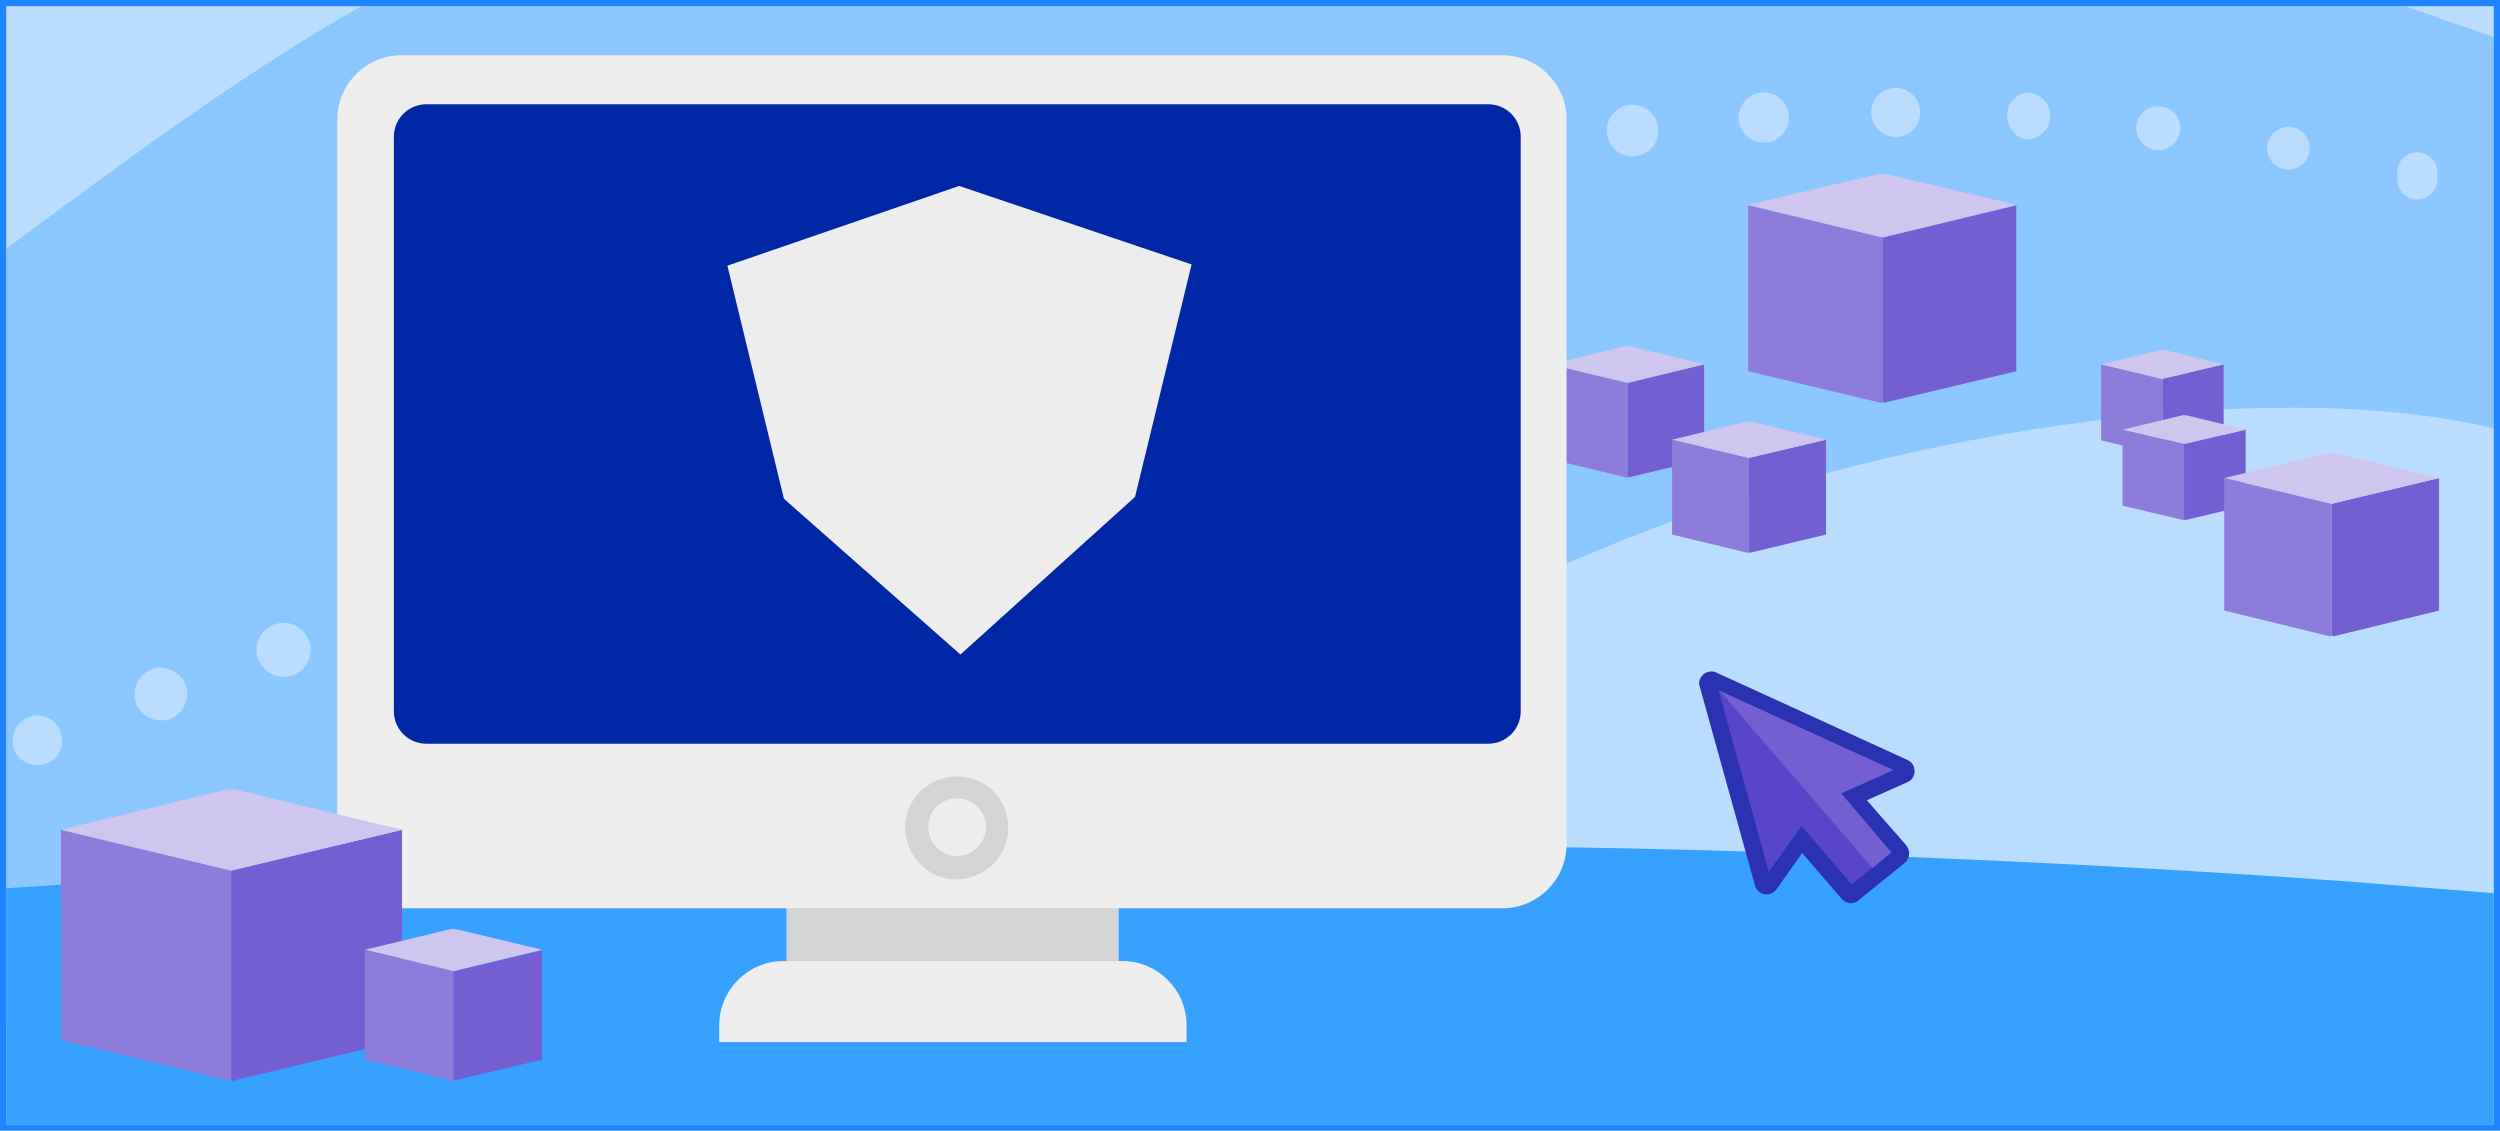
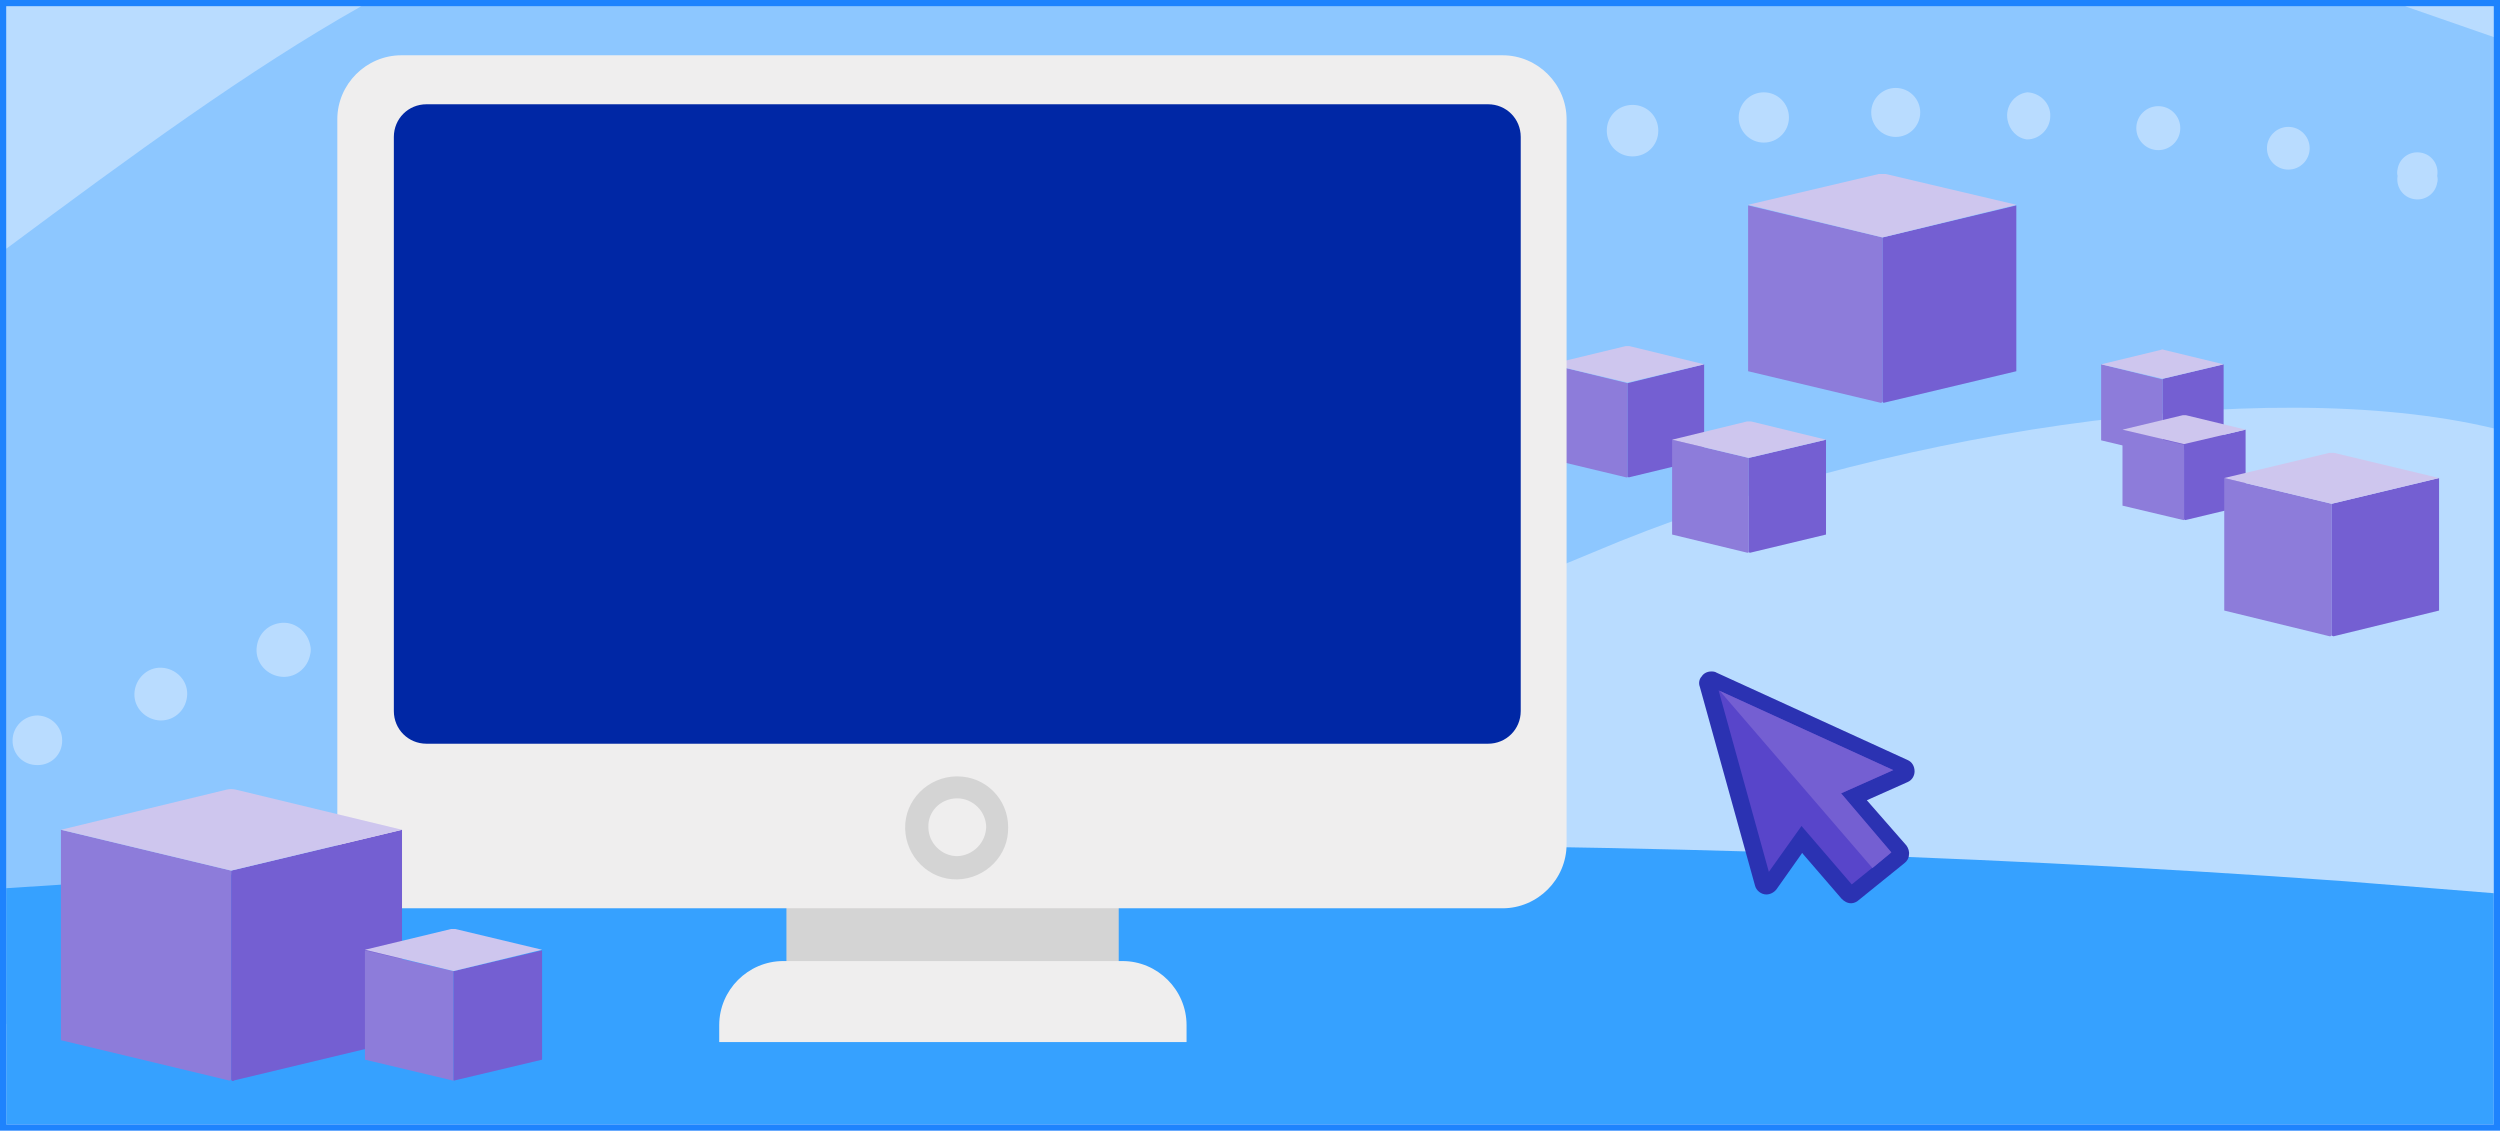
<svg xmlns="http://www.w3.org/2000/svg" baseProfile="basic" preserveAspectRatio="xMidYMax slice" viewBox="0 0 398 180">
  <path fill="#b9dcff" d="M1 1h396v178H1z" />
  <path fill="#8dc7ff" d="M397 5.9 382.9 1H57.5C39.6 11.1 20.9 24.8 1 39.6V163c114.5-23.6 213.4-58.6 252.7-75.1C298.2 69 360.4 59.4 397 68.2V5.9" />
  <path fill="#b9dcff" d="M264 20.8c0-2.3-1.8-4.1-4.1-4.1s-4.1 1.8-4.1 4.1 1.8 4.1 4.1 4.1 4.1-1.8 4.1-4.1" />
  <circle cx="159.5" cy="50.1" r="4.5" fill="#b9dcff" />
  <path fill="#b9dcff" d="M145.1 59.2c0-2.5-2-4.5-4.5-4.5s-4.5 2-4.5 4.5 2 4.5 4.5 4.5 4.5-2 4.5-4.5M203 35c0-2.4-1.9-4.3-4.3-4.4-2.4 0-4.4 2-4.4 4.4.1 2.4 2 4.3 4.4 4.3s4.3-1.9 4.3-4.3" />
  <circle cx="121.8" cy="68.5" r="4.5" fill="#b9dcff" />
  <path fill="#b9dcff" d="M223.1 29c0-2.4-1.9-4.3-4.3-4.3s-4.3 1.9-4.3 4.3 1.9 4.3 4.3 4.3 4.3-1.9 4.3-4.3m-39.8 13c-.1-2.4-2.1-4.4-4.5-4.3s-4.4 2.1-4.3 4.5 2 4.3 4.4 4.3 4.4-2 4.4-4.4V42m-76 35.6c0-2.5-2-4.5-4.5-4.5s-4.5 2-4.5 4.5 2 4.5 4.5 4.5 4.5-2 4.5-4.5m-77.5 33c.1-2.3-1.8-4.2-4.1-4.3s-4.2 1.8-4.3 4.1 1.8 4.2 4.1 4.3h.1c2.3 0 4.1-1.8 4.2-4.1m-19.9 7.3c0-2.2-1.7-3.9-3.9-4-2.2 0-4 1.8-4 4s1.7 3.9 3.9 3.9H6c2.2 0 3.9-1.7 3.9-3.9m39.5-15.1c-.4-2.3-2.6-4-4.9-3.6-1.9.3-3.3 1.7-3.6 3.6-.4 2.3 1.2 4.5 3.6 4.9 2.3.4 4.5-1.2 4.9-3.6.1-.4.1-.9 0-1.3m19.5-8c0-2.4-2-4.4-4.4-4.4s-4.3 1.9-4.3 4.3v.1c0 2.4 1.9 4.3 4.3 4.4 2.4 0 4.4-2 4.4-4.4m19.3-8.5c0-2.5-2-4.5-4.5-4.5s-4.5 2-4.5 4.5 2 4.5 4.5 4.5h.1c2.4 0 4.4-2 4.4-4.4v-.1m155.2-62c.1-2.3-1.7-4.1-4-4.2h-.2c-2.3 0-4.2 1.9-4.2 4.2s1.9 4.2 4.2 4.2 4.2-1.9 4.2-4.2" />
  <circle cx="280.8" cy="18.7" r="4" fill="#b9dcff" />
  <path fill="#b9dcff" d="M326.4 18.5c.1-2-1.6-3.7-3.6-3.8h-.1c-2.1.3-3.5 2.3-3.1 4.4.3 1.6 1.5 2.9 3.1 3.1 2 0 3.7-1.7 3.7-3.7" />
  <circle cx="301.8" cy="17.9" r="3.9" fill="#b9dcff" />
  <circle cx="343.6" cy="20.4" r="3.5" fill="#b9dcff" />
  <circle cx="364.3" cy="23.6" r="3.4" fill="#b9dcff" />
  <path fill="#b9dcff" d="M388 28c.3-1.7-.8-3.4-2.6-3.7-1.7-.3-3.4.8-3.7 2.6-.1.4-.1.8 0 1.1-.3 1.7.8 3.4 2.6 3.7 1.7.3 3.4-.8 3.7-2.6.1-.3.1-.7 0-1.1" />
  <path fill="#36a1ff" d="m397 142.2-23.6-1.9c-124.8-9-254.3-6.7-372.4 1.1V179h396v-36.8" />
  <path fill="#1e83fd" d="M397 1v178H1V1h396M0 0v180h398V0H0" />
  <path fill="#8d7cda" d="m278.3 59.1 21 5c.2.1.3 0 .4-.2V37.8l-21.4-5.1v26.4" />
  <path fill="#745fd2" d="m300 64.1 21-5V32.7l-21.3 5.1v26.1c0 .1.1.3.3.2" />
  <path fill="#cec6ee" d="m299.7 37.8-21.4-5.2 20.8-4.9h1.1l20.8 4.9-21.3 5.2" />
  <path fill="#8d7cda" d="m246.8 73.1 12.1 2.9h.2V61l-12.3-3v15.1" />
  <path fill="#745fd2" d="m259.3 76 12-2.9V58l-12.2 3v14.9l.2.1" />
  <path fill="#cec6ee" d="M259.1 60.9 246.8 58l12-2.9h.6l11.9 2.9-12.2 2.9" />
  <path fill="#8d7cda" d="m266.2 85.1 12 2.9c.2 0 .2-.1.2-.2V72.9L266.2 70v15.1" />
  <path fill="#745fd2" d="m278.6 88 12.1-2.9V70l-12.3 2.9v14.9c0 .1.1.2.2.2" />
  <path fill="#cec6ee" d="M278.4 72.9 266.2 70l11.9-2.9h.7l11.9 2.9-12.3 2.9" />
  <path fill="#d4d4d4" d="M125.2 144.5h52.9v9.4h-52.9z" />
  <path fill="#efeeee" d="M114.5 165.9v-2.7c0-5.6 4.6-10.2 10.2-10.2h54c5.6 0 10.2 4.6 10.2 10.2v2.7h-74.4M63.9 8.8h175.3c5.6 0 10.2 4.6 10.2 10.2v115.4c0 5.6-4.6 10.2-10.2 10.2H63.9c-5.6 0-10.2-4.6-10.2-10.2V19c0-5.6 4.6-10.2 10.2-10.2" />
  <path fill="#d4d4d4" d="M160.5 131.7c.1 4.5-3.6 8.2-8.1 8.3s-8.2-3.6-8.3-8.1 3.6-8.2 8.1-8.3h.2c4.5 0 8.1 3.6 8.1 8.1" />
  <path fill="#efeeee" d="M157 131.7c-.1 2.5-2.1 4.5-4.6 4.6-2.5 0-4.6-2.1-4.6-4.6-.1-2.5 1.9-4.5 4.4-4.6h.2c2.5 0 4.6 2.1 4.6 4.6" />
  <path fill="#0027a5" d="M67.9 16.6h169c2.9 0 5.2 2.3 5.2 5.2v91.4c0 2.9-2.3 5.2-5.2 5.2h-169c-2.9 0-5.2-2.3-5.2-5.2V21.8c0-2.9 2.3-5.2 5.2-5.2" />
-   <path fill="#ededed" d="m152.7 29.6-36.9 12.7 9 37.1 28.1 24.8 27.8-25.1 9-37z" />
  <path fill="#8d7cda" d="m9.7 165.6 26.7 6.4c.2.1.4-.1.4-.3v-33.1l-27.1-6.5v33.5" />
  <path fill="#745fd2" d="m37.3 172 26.7-6.4v-33.5l-27.2 6.5v33.1c0 .2 0 .3.2.4.1 0 .2 0 .3-.1" />
  <path fill="#cec6ee" d="m36.8 138.6-27.1-6.5 26.4-6.4c.5-.1.9-.1 1.4 0l26.5 6.4-27.2 6.5" />
  <path fill="#8d7cda" d="M58.1 168.7 72 172c.1.1.2 0 .2-.1v-17.3l-14.1-3.3v17.4" />
  <path fill="#745fd2" d="m72.4 172 13.9-3.3v-17.4l-14.1 3.3v17.3c0 .1.1.2.2.1" />
  <path fill="#cec6ee" d="m72.2 154.6-14.1-3.4 13.7-3.3h.7l13.8 3.3-14.1 3.4" />
  <path fill="#8d7cda" d="m334.5 70.1 9.6 2.3h.2v-12l-9.8-2.4v12.1" />
  <path fill="#745fd2" d="m344.4 72.4 9.6-2.3V58l-9.7 2.3v12c0 .1 0 .1.1.1" />
-   <path fill="#cec6ee" d="m344.3 60.3-9.8-2.3 9.5-2.3c.2-.1.3-.1.5 0L354 58l-9.7 2.3" />
+   <path fill="#cec6ee" d="m344.3 60.3-9.8-2.3 9.5-2.3c.2-.1.3-.1.5 0L354 58" />
  <path fill="#8d7cda" d="m337.9 80.5 9.7 2.3h.1v-12l-9.8-2.3v12" />
  <path fill="#745fd2" d="m347.9 82.8 9.6-2.3V68.4l-9.8 2.3v12l.2.1" />
  <path fill="#cec6ee" d="m347.7 70.7-9.8-2.3 9.6-2.3h.5l9.5 2.3-9.8 2.3" />
  <path fill="#8d7cda" d="m354.1 97.2 16.8 4.1c.2 0 .3-.1.3-.2V80.2l-17.1-4.1v21.1" />
  <path fill="#745fd2" d="m371.5 101.3 16.8-4.1V76.1l-17.1 4.1v20.9c0 .1.2.2.3.2" />
  <path fill="#cec6ee" d="m371.2 80.2-17.1-4.1 16.7-4h.8l16.7 4-17.1 4.1" />
  <path fill="#2b32b2" d="M304.8 122.8c0-.8-.4-1.5-1.1-1.8l-30.4-13.9c-.3-.2-.6-.2-.9-.2-.6 0-1.2.3-1.5.8-.4.4-.5 1.1-.3 1.6l8.8 31.7c.2.8 1 1.4 1.8 1.4.6 0 1.2-.3 1.6-.8l4.1-5.8 6.3 7.3c.4.4.9.7 1.5.7.4 0 .9-.2 1.2-.5l7.3-5.9c.4-.3.7-.8.7-1.3.1-.5-.1-1.1-.4-1.5l-6.3-7.2 6.5-2.9c.7-.3 1.1-1 1.1-1.7" />
  <path fill="#5845ca" d="m293.1 126.3 8.3-3.7-27.8-12.7 8 28.9 5.2-7.3 8 9.3 6.3-5.1z" />
  <path fill="#745fd2" d="m273.8 110 27.6 12.6-8.3 3.7 8 9.4-3 2.5z" />
</svg>